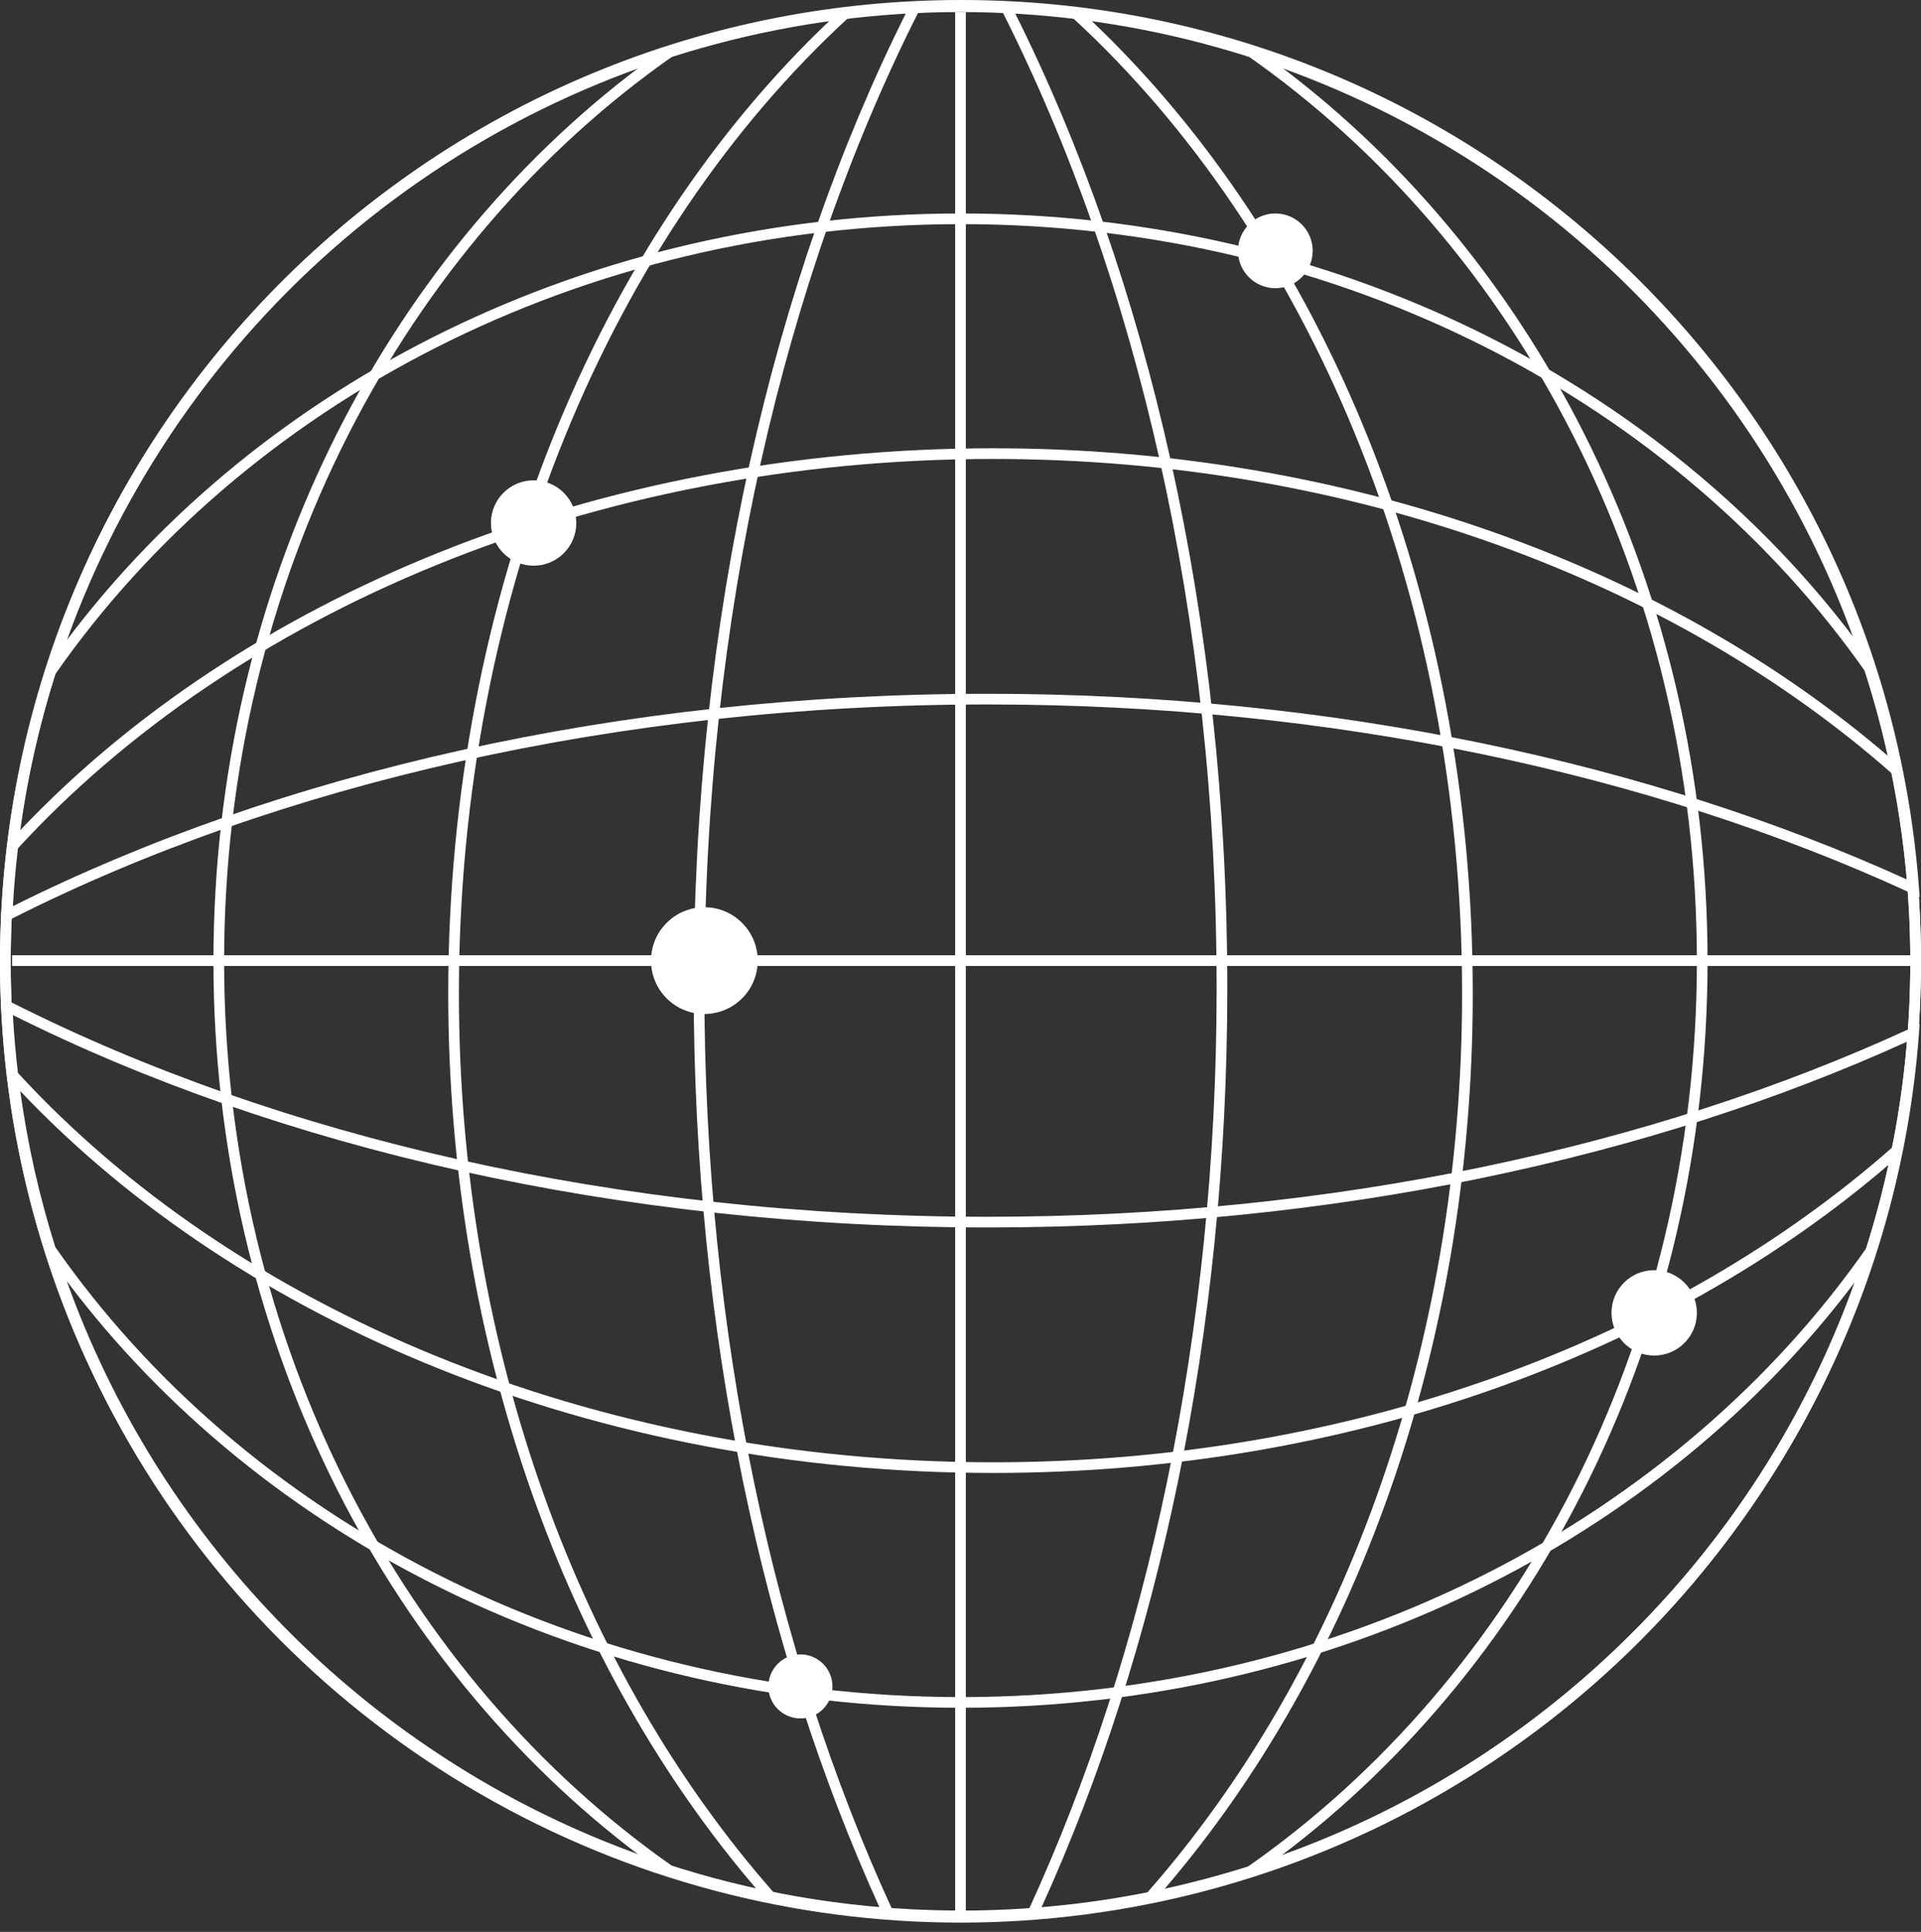
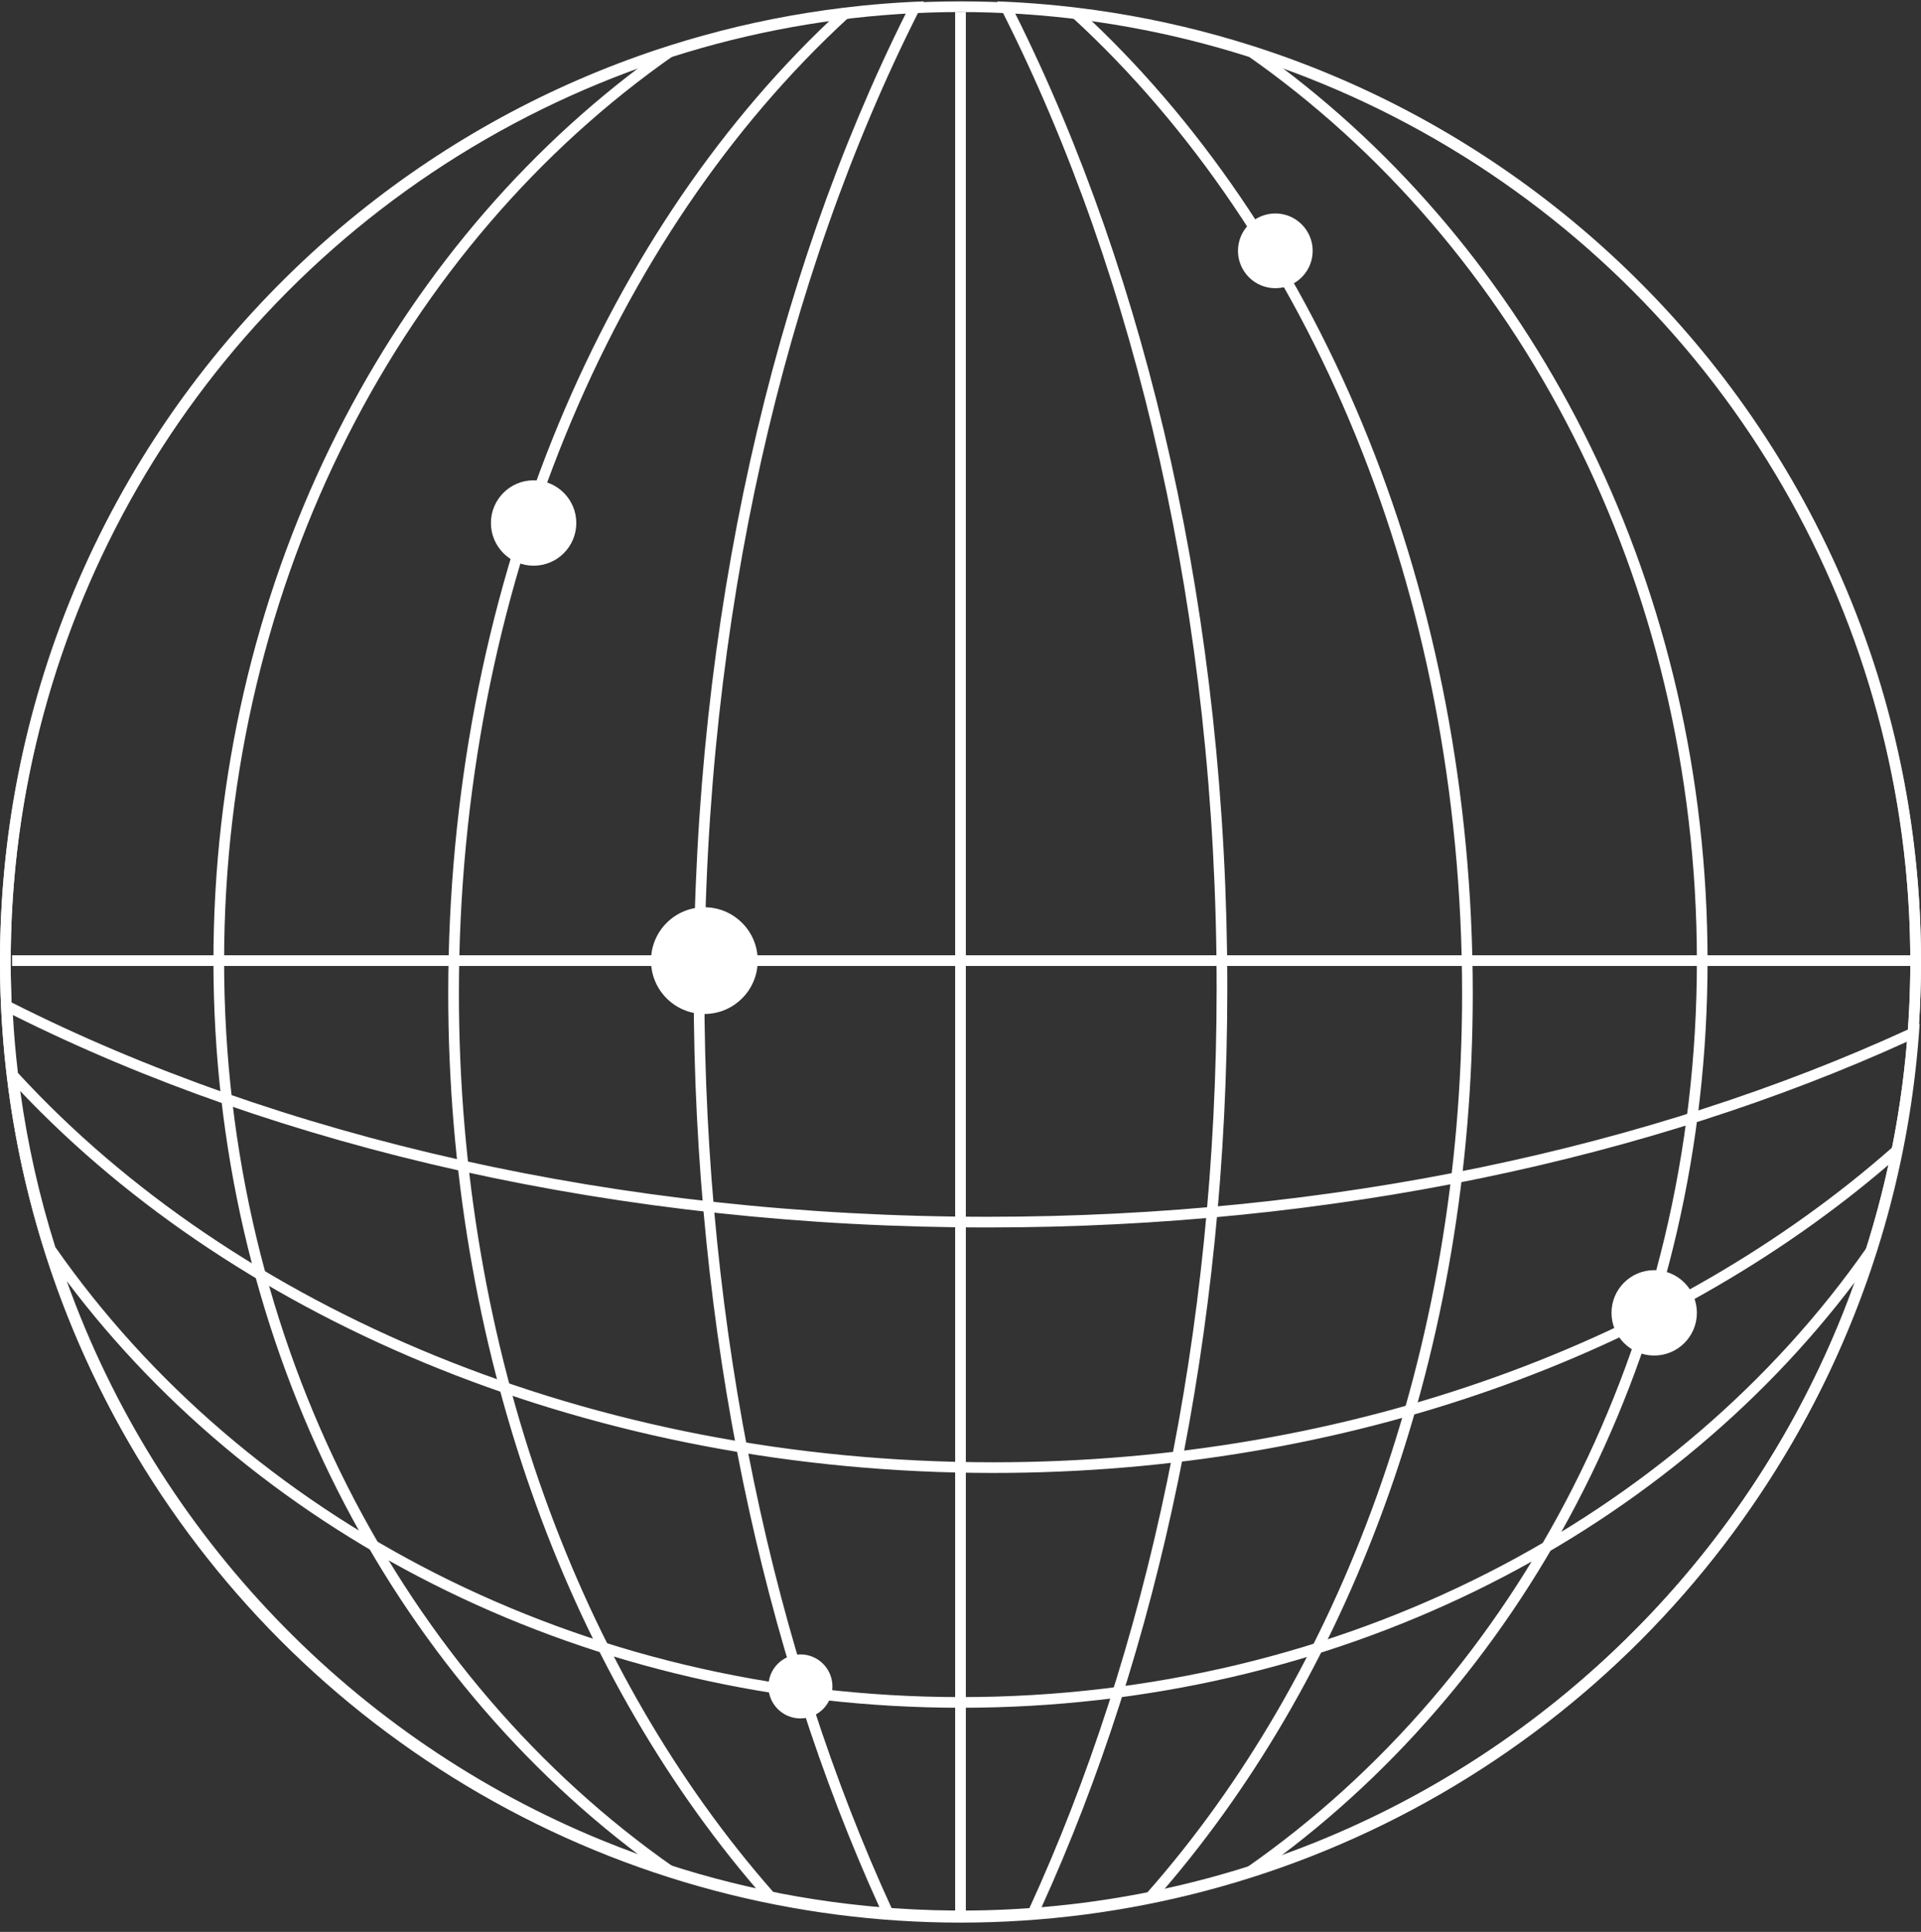
<svg xmlns="http://www.w3.org/2000/svg" width="180" height="181" viewBox="0 0 180 181" fill="none">
  <rect x="0" y="0" width="180" height="181" fill="#333333" stroke="none" />
  <circle cx="90" cy="90.129" r="89.5" stroke="white" />
  <path fill-rule="evenodd" clip-rule="evenodd" d="M66 92.564C66 124.946 72.54 154.823 83.573 178.836C83.731 179.182 83.892 179.527 84.052 179.871C83.671 179.846 83.291 179.819 82.911 179.79C36.519 176.175 0 137.385 0 90.065C0 87.054 0.148 84.078 0.437 81.143C0.699 78.474 1.079 75.838 1.57 73.242C1.618 72.984 1.668 72.727 1.719 72.47C2.28 69.64 2.974 66.857 3.793 64.129C7.398 52.129 13.441 41.183 21.346 31.867C25.279 27.231 29.674 22.999 34.46 19.241C42.814 12.681 52.357 7.566 62.713 4.275L62.713 4.275L62.857 4.23C63.88 3.906 64.912 3.601 65.951 3.313C70.196 2.139 74.568 1.268 79.04 0.725C79.608 0.656 80.177 0.592 80.748 0.534C80.748 0.534 80.748 0.534 80.748 0.534C82.294 0.377 83.852 0.258 85.42 0.179C85.802 0.16 86.185 0.143 86.569 0.129C86.394 0.468 86.221 0.809 86.048 1.151C73.525 25.976 66 57.829 66 92.564ZM79.478 1.68C81.27 1.469 83.078 1.311 84.9 1.208C72.452 26.114 65 57.928 65 92.564C65 124.849 71.474 154.678 82.432 178.748C79.077 178.465 75.775 177.997 72.537 177.352C72.537 177.352 72.537 177.352 72.537 177.352C54.432 156.823 43 126.672 43 93.064C43 55.341 57.404 21.974 79.478 1.68ZM77.781 1.897C56.052 22.486 42 55.684 42 93.064C42 126.35 53.141 156.313 70.917 177.014C69.034 176.603 67.174 176.132 65.338 175.603C64.608 175.393 63.882 175.174 63.159 174.946C37.843 157.282 21 125.871 21 90.065C21 54.259 37.843 22.848 63.159 5.184C67.875 3.694 72.761 2.586 77.781 1.897ZM59.974 6.257C35.839 24.414 20 55.193 20 90.065C20 124.936 35.839 155.716 59.975 173.873C59.955 173.866 59.934 173.858 59.914 173.851C58.742 173.43 57.582 172.986 56.433 172.518C54.406 171.691 52.416 170.793 50.466 169.825C41.421 165.332 33.248 159.347 26.271 152.19C10.634 136.152 1 114.233 1 90.064C1 89.879 1.001 89.694 1.002 89.509C1.018 86.885 1.147 84.288 1.386 81.723C1.4 81.574 1.414 81.426 1.428 81.278C2.278 72.606 4.373 64.299 7.531 56.538C17.031 33.194 36.154 14.792 59.974 6.257Z" fill="white" />
  <path fill-rule="evenodd" clip-rule="evenodd" d="M114 92.564C114 124.946 107.46 154.823 96.427 178.836C96.269 179.182 96.108 179.527 95.948 179.871C96.329 179.846 96.709 179.819 97.089 179.79C143.481 176.175 180 137.385 180 90.065C180 87.054 179.852 84.078 179.563 81.143C179.301 78.474 178.921 75.838 178.43 73.242C178.382 72.984 178.332 72.727 178.281 72.47C177.72 69.64 177.026 66.857 176.207 64.129C172.602 52.129 166.559 41.183 158.655 31.867C154.721 27.231 150.326 22.999 145.54 19.241C137.186 12.681 127.643 7.566 117.287 4.275L117.287 4.275L117.143 4.23C116.119 3.906 115.088 3.601 114.049 3.313C109.804 2.139 105.432 1.268 100.96 0.725C100.392 0.656 99.823 0.592 99.252 0.534C99.252 0.534 99.252 0.534 99.252 0.534C97.706 0.377 96.148 0.258 94.58 0.179C94.198 0.16 93.815 0.143 93.431 0.129C93.606 0.468 93.779 0.809 93.952 1.151C106.475 25.976 114 57.829 114 92.564ZM100.522 1.68C98.73 1.469 96.922 1.311 95.1 1.208C107.548 26.114 115 57.928 115 92.564C115 124.849 108.526 154.678 97.568 178.748C100.923 178.465 104.225 177.997 107.463 177.352C107.463 177.352 107.463 177.352 107.463 177.352C125.567 156.823 137 126.672 137 93.064C137 55.341 122.596 21.974 100.522 1.68ZM102.219 1.897C123.948 22.486 138 55.684 138 93.064C138 126.35 126.859 156.313 109.083 177.014C110.966 176.603 112.826 176.132 114.662 175.603C115.392 175.393 116.119 175.174 116.841 174.946C142.157 157.282 159 125.871 159 90.065C159 54.259 142.157 22.848 116.841 5.184C112.125 3.694 107.239 2.586 102.219 1.897ZM120.026 6.257C144.161 24.414 160 55.193 160 90.065C160 124.936 144.161 155.716 120.025 173.873C120.046 173.866 120.066 173.858 120.086 173.851C121.258 173.43 122.418 172.986 123.567 172.518C125.594 171.691 127.584 170.793 129.534 169.825C138.579 165.332 146.752 159.347 153.729 152.19C169.366 136.152 179 114.233 179 90.064C179 89.879 178.999 89.694 178.998 89.509C178.982 86.885 178.853 84.288 178.614 81.723C178.6 81.574 178.586 81.426 178.572 81.278C177.722 72.606 175.627 64.299 172.469 56.538C162.969 33.194 143.846 14.792 120.026 6.257Z" fill="white" />
  <path d="M90 1.129V179.129" stroke="white" />
  <path fill-rule="evenodd" clip-rule="evenodd" d="M92.564 114C124.946 114 154.823 107.46 178.836 96.427C179.182 96.269 179.527 96.108 179.871 95.948C179.846 96.329 179.819 96.709 179.79 97.089C176.175 143.481 137.385 180 90.065 180C87.054 180 84.078 179.852 81.143 179.563C78.474 179.301 75.838 178.921 73.242 178.43C72.984 178.382 72.727 178.332 72.47 178.281C69.64 177.72 66.857 177.026 64.129 176.207C52.129 172.602 41.183 166.559 31.867 158.655C27.231 154.721 22.999 150.326 19.241 145.54C12.681 137.186 7.566 127.643 4.275 117.287L4.275 117.287L4.23 117.143C3.906 116.119 3.601 115.088 3.313 114.049C2.139 109.804 1.268 105.432 0.725 100.96C0.656 100.392 0.592 99.823 0.534 99.252C0.534 99.252 0.534 99.252 0.534 99.252C0.377 97.706 0.258 96.148 0.179 94.58C0.16 94.198 0.143 93.815 0.129 93.431C0.468 93.606 0.809 93.779 1.151 93.952C25.976 106.475 57.829 114 92.564 114ZM1.68 100.522C1.469 98.73 1.311 96.922 1.208 95.1C26.114 107.548 57.928 115 92.564 115C124.849 115 154.678 108.526 178.748 97.568C178.465 100.923 177.997 104.225 177.352 107.463C177.352 107.463 177.352 107.463 177.352 107.463C156.823 125.567 126.672 137 93.064 137C55.341 137 21.974 122.596 1.68 100.522ZM1.897 102.219C22.486 123.948 55.684 138 93.064 138C126.35 138 156.313 126.859 177.014 109.083C176.603 110.966 176.132 112.826 175.603 114.662C175.393 115.392 175.174 116.119 174.946 116.841C157.282 142.157 125.871 159 90.065 159C54.259 159 22.848 142.157 5.184 116.841C3.694 112.125 2.586 107.239 1.897 102.219ZM6.257 120.026C24.414 144.161 55.193 160 90.065 160C124.936 160 155.716 144.161 173.873 120.025C173.866 120.046 173.858 120.066 173.851 120.086C173.43 121.258 172.986 122.418 172.518 123.567C171.691 125.594 170.793 127.584 169.825 129.534C165.332 138.579 159.347 146.752 152.19 153.729C136.152 169.366 114.233 179 90.064 179C89.879 179 89.694 178.999 89.509 178.998C86.885 178.982 84.288 178.853 81.723 178.614C81.574 178.6 81.426 178.586 81.278 178.572C72.606 177.722 64.299 175.627 56.538 172.469C33.194 162.969 14.792 143.846 6.257 120.026Z" fill="white" />
-   <path fill-rule="evenodd" clip-rule="evenodd" d="M92.564 66C124.946 66 154.823 72.54 178.836 83.573C179.182 83.731 179.527 83.892 179.871 84.052C179.846 83.671 179.819 83.291 179.79 82.911C176.175 36.519 137.385 0 90.065 0C87.054 0 84.078 0.148 81.143 0.437C78.474 0.699 75.838 1.079 73.242 1.57C72.984 1.618 72.727 1.668 72.47 1.719C69.64 2.28 66.857 2.974 64.129 3.793C52.129 7.398 41.183 13.441 31.867 21.346C27.231 25.279 22.999 29.674 19.241 34.46C12.681 42.814 7.566 52.357 4.275 62.713L4.275 62.713L4.23 62.857C3.906 63.88 3.601 64.912 3.313 65.951C2.139 70.196 1.268 74.568 0.725 79.04C0.656 79.608 0.592 80.177 0.534 80.748C0.534 80.748 0.534 80.748 0.534 80.748C0.377 82.294 0.258 83.852 0.179 85.42C0.16 85.802 0.143 86.185 0.129 86.569C0.468 86.394 0.809 86.221 1.151 86.048C25.976 73.525 57.829 66 92.564 66ZM1.68 79.478C1.469 81.27 1.311 83.078 1.208 84.9C26.114 72.452 57.928 65 92.564 65C124.849 65 154.678 71.474 178.748 82.432C178.465 79.077 177.997 75.775 177.352 72.537C177.352 72.537 177.352 72.537 177.352 72.537C156.823 54.432 126.672 43 93.064 43C55.341 43 21.974 57.404 1.68 79.478ZM1.897 77.781C22.486 56.052 55.684 42 93.064 42C126.35 42 156.313 53.141 177.014 70.917C176.603 69.034 176.132 67.174 175.603 65.338C175.393 64.608 175.174 63.882 174.946 63.159C157.282 37.843 125.871 21 90.065 21C54.259 21 22.848 37.843 5.184 63.159C3.694 67.875 2.586 72.761 1.897 77.781ZM6.257 59.974C24.414 35.839 55.193 20 90.065 20C124.936 20 155.716 35.839 173.873 59.975C173.866 59.955 173.858 59.934 173.851 59.914C173.43 58.742 172.986 57.582 172.518 56.433C171.691 54.406 170.793 52.416 169.825 50.466C165.332 41.421 159.347 33.248 152.19 26.271C136.152 10.634 114.233 1 90.064 1C89.879 1 89.694 1.001 89.509 1.002C86.885 1.018 84.288 1.147 81.723 1.386C81.574 1.4 81.426 1.414 81.278 1.428C72.606 2.278 64.299 4.373 56.538 7.531C33.194 17.031 14.792 36.154 6.257 59.974Z" fill="white" />
  <path d="M1.129 90L179.129 90" stroke="white" />
  <circle cx="66" cy="90" r="5" fill="white" />
  <circle cx="50" cy="49" r="4" fill="white" />
  <circle cx="119.5" cy="23.5" r="3.5" fill="white" />
  <circle cx="155" cy="123" r="4" fill="white" />
  <circle cx="75" cy="158" r="3" fill="white" />
</svg>